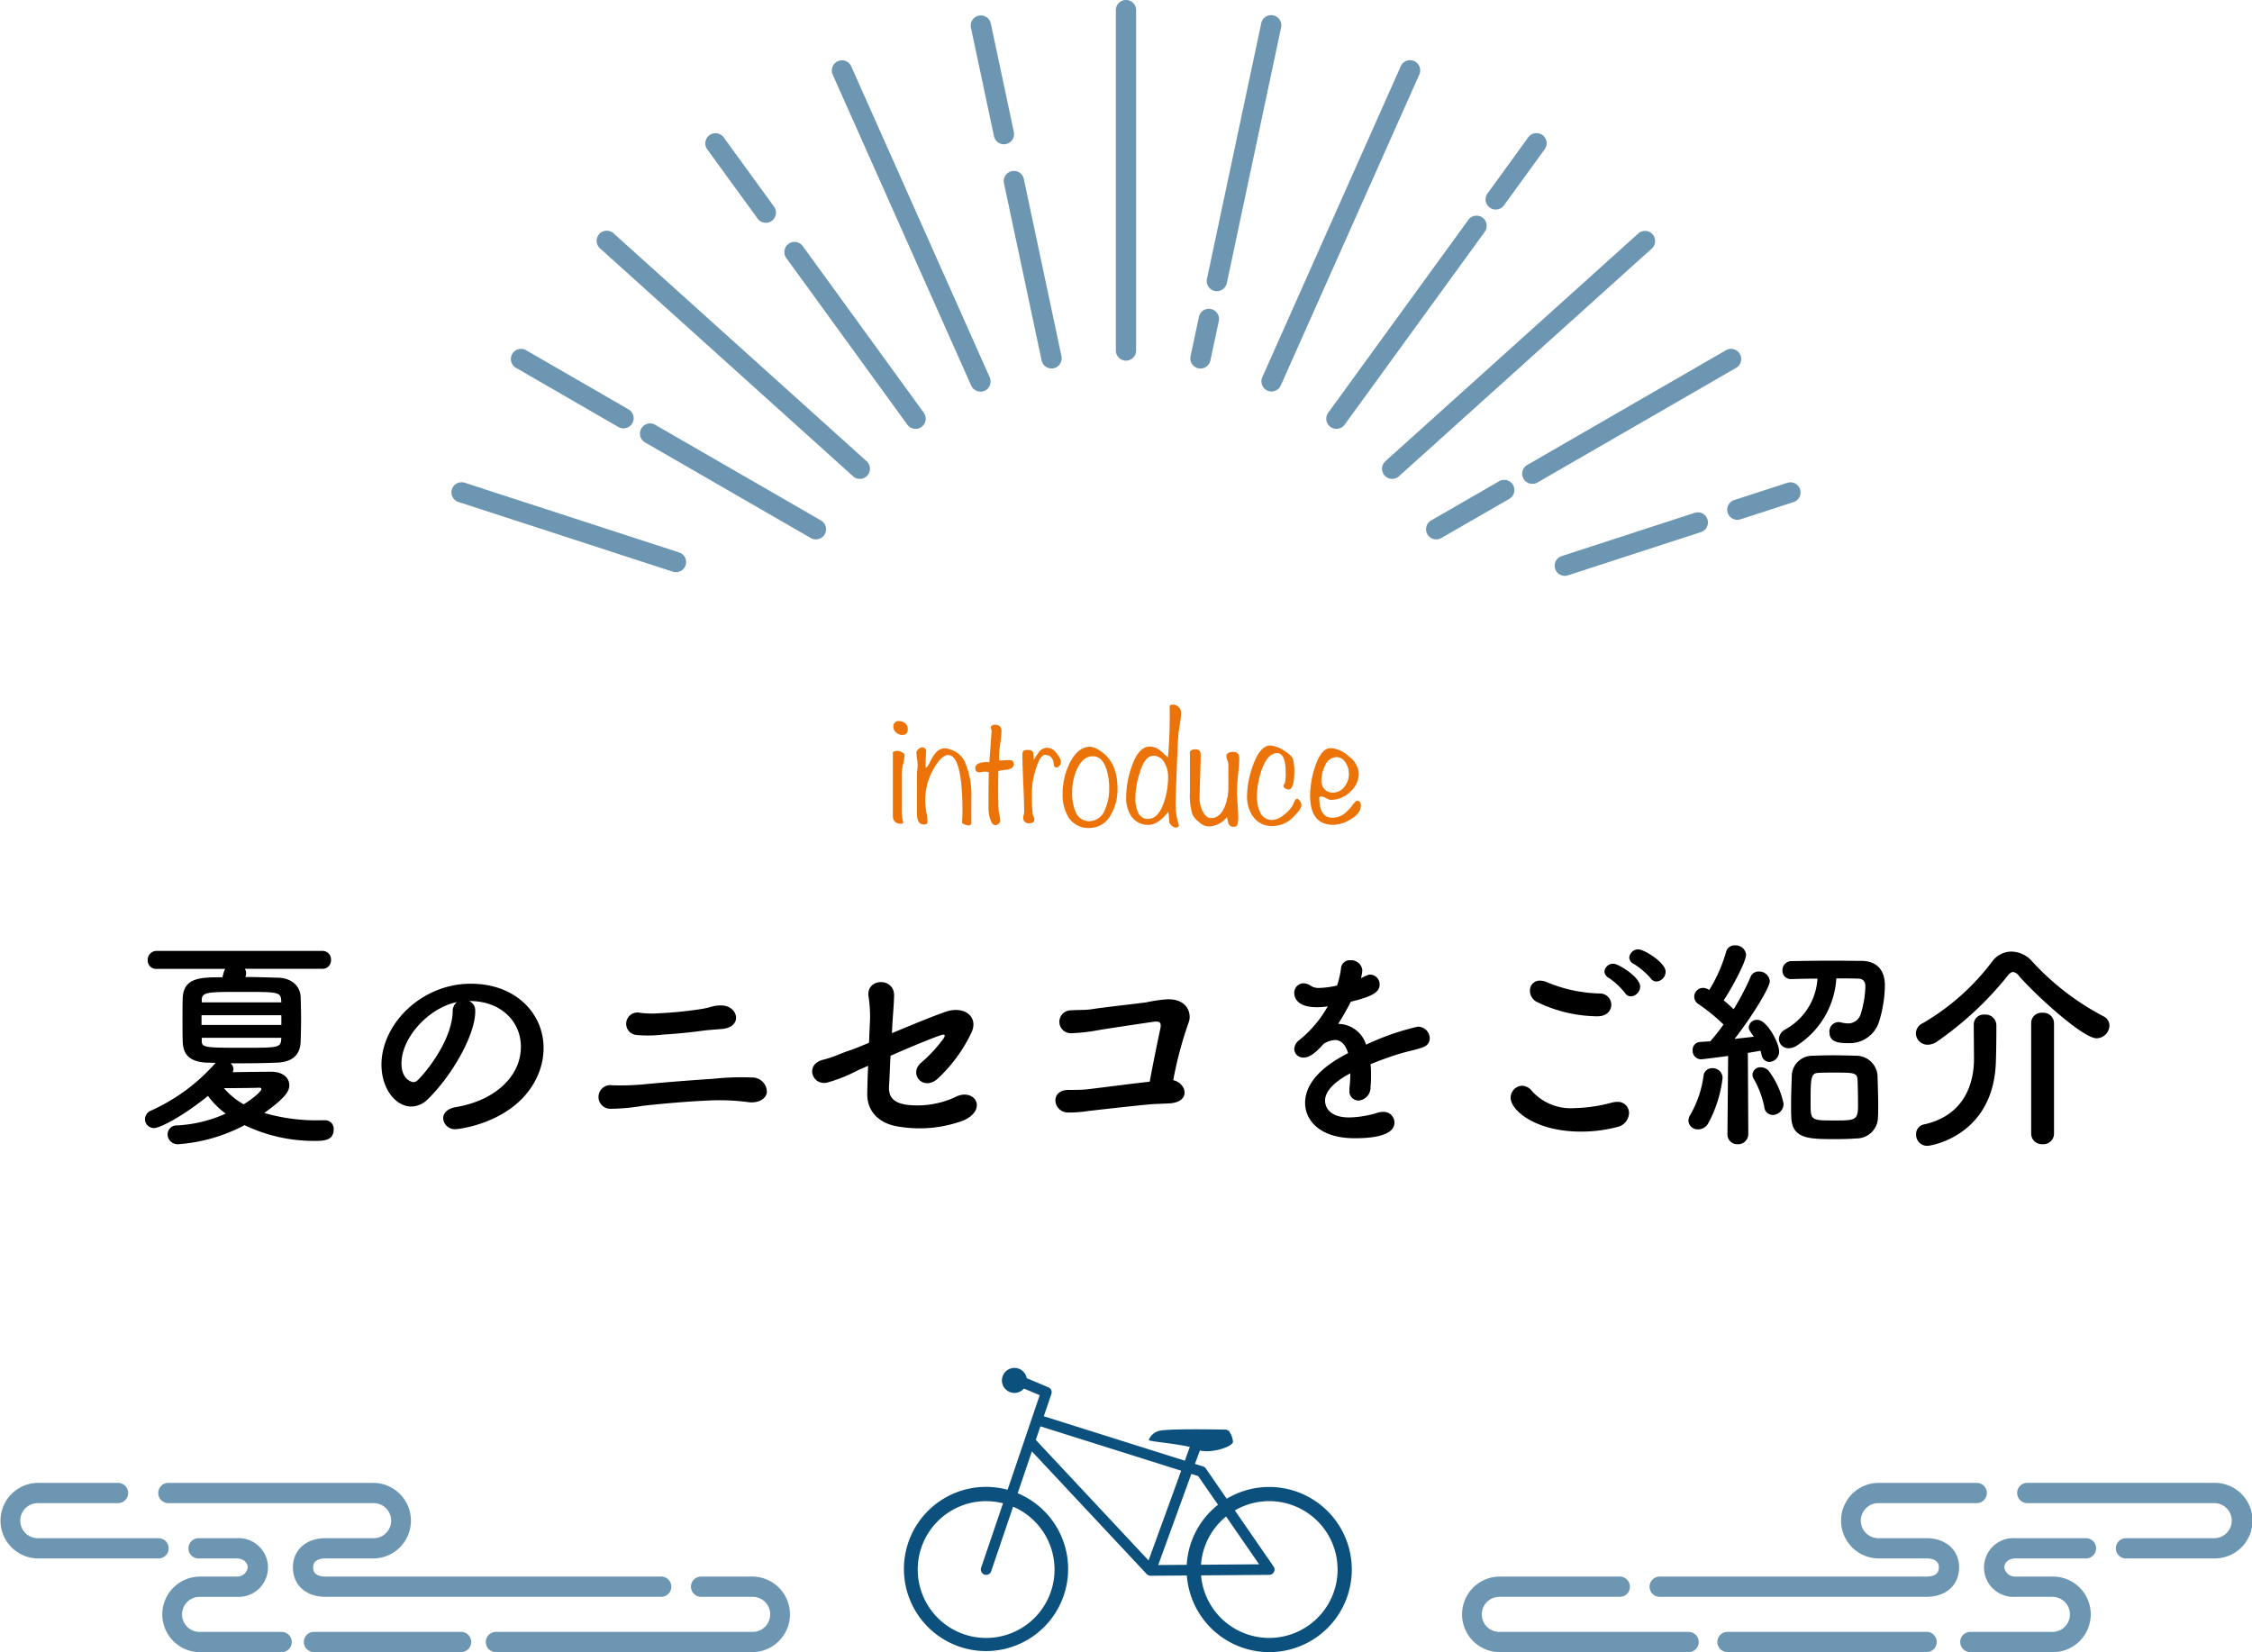
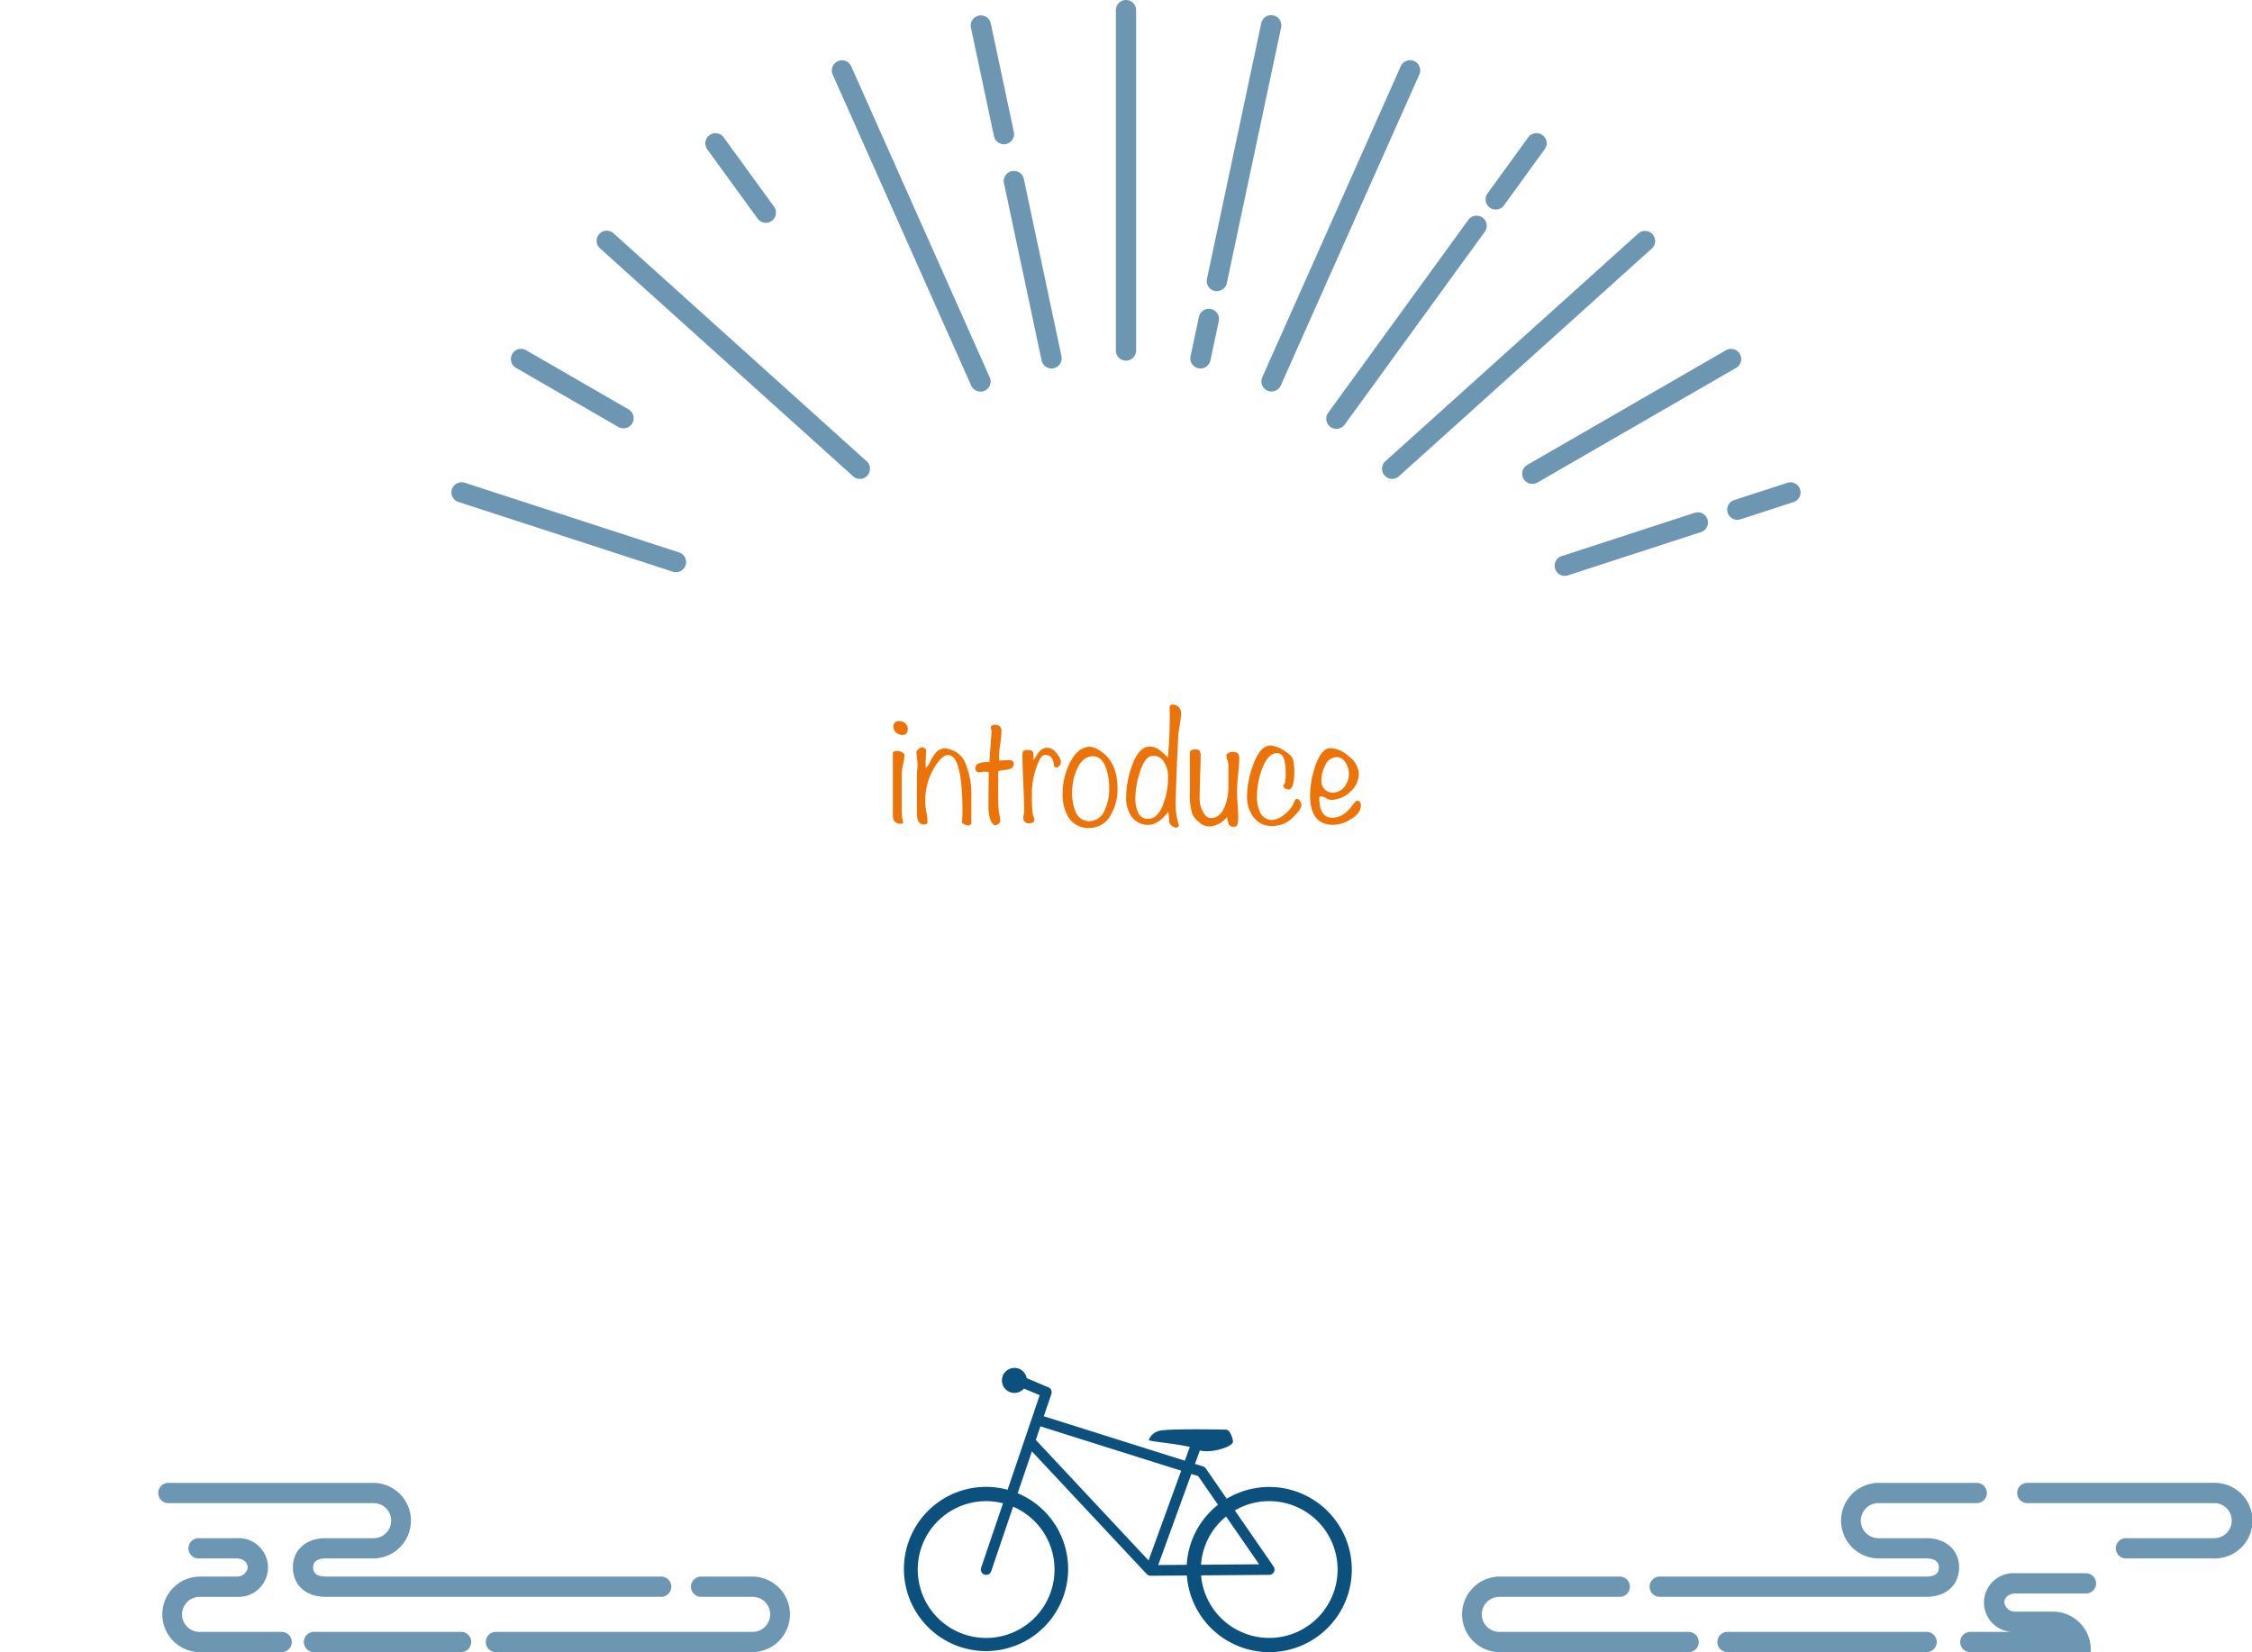
<svg xmlns="http://www.w3.org/2000/svg" width="325.06" height="238.487" viewBox="0 0 325.06 238.487">
  <g id="ico_sec_intoroduce_01" transform="translate(-797.47 -2717.036)">
-     <path id="パス_196" data-name="パス 196" d="M-115.584-1.184h-.736a26.773,26.773,0,0,1-8.064-1.056c2.976-2.144,3.616-3.1,3.616-4,0-1.024-.864-1.952-2.624-1.952-.544,0-3.584.032-5.568.064a.9.9,0,0,0,.128-.48,1.161,1.161,0,0,0-.416-.8h1.312c1.952,0,3.84-.032,5.44-.1,2.176-.1,3.3-1.12,3.36-3.04.032-.9.064-2.048.064-3.2s-.032-2.336-.064-3.264c-.064-1.5-1.248-2.688-3.2-2.752-1.376-.032-3.04-.1-4.768-.1.032-.1.032-.16.064-.256a.886.886,0,0,0,.032-.288,1.015,1.015,0,0,0-.192-.64H-116a1.224,1.224,0,0,0,1.248-1.312A1.216,1.216,0,0,0-116-25.632h-23.9a1.283,1.283,0,0,0-1.312,1.344A1.209,1.209,0,0,0-139.9-23.04h9.888c-.1.128-.16.224-.416,1.216-3.1,0-5.632,0-5.728,3.04-.032.832-.032,1.92-.032,3.04s0,2.24.032,3.232c.064,1.792.96,2.912,3.52,3.008.416,0,.832.032,1.248.032l-.192.192a27.332,27.332,0,0,1-9.12,6.688,1.352,1.352,0,0,0-.9,1.248,1.271,1.271,0,0,0,1.312,1.28c.864,0,4.16-1.7,7.776-4.64a12.11,12.11,0,0,0,2.56,2.56,19.581,19.581,0,0,1-6.976,1.7,1.3,1.3,0,0,0-1.408,1.28,1.439,1.439,0,0,0,1.472,1.44A24.11,24.11,0,0,0-127.232-.48a23.1,23.1,0,0,0,10.208,2.272c1.152,0,2.656-.032,2.656-1.632a1.222,1.222,0,0,0-1.184-1.344Zm-6.336-17.024h-11.488V-18.5c0-1.216.832-1.216,5.76-1.216,5.024,0,5.6,0,5.7,1.12Zm0,3.264h-11.52v-1.408h11.52Zm-.032,2.208c-.1,1.056-.608,1.088-5.28,1.088-5.888,0-6.176-.032-6.176-1.056v-.384h11.488Zm-5.408,9.248a10.515,10.515,0,0,1-2.848-2.336c1.984,0,4.832-.032,4.992-.064h.128c.128,0,.288.064.288.192C-124.8-5.344-126.144-4.224-127.36-3.488Zm30.56.416c-1.216.224-1.76.9-1.76,1.6A1.683,1.683,0,0,0-96.736.1C-96.288.1-87.584-.9-84.768-8a9.809,9.809,0,0,0,.7-3.616c0-4.992-4.032-9.28-10.5-9.28-7.2,0-12.9,5.888-12.9,11.68,0,3.488,2.048,6.048,4.32,6.048a3.471,3.471,0,0,0,2.4-1.088c3.52-3.456,6.816-9.28,6.816-12.64v-.16a1.446,1.446,0,0,0-.9-1.344h.064c4.64,0,7.424,3.04,7.424,6.592C-87.328-7.616-90.976-4.032-96.8-3.072Zm-.384-13.792c-.128,4.32-4.128,9.056-5.088,9.92a.848.848,0,0,1-.608.256c-.1,0-1.7-.288-1.7-2.688,0-3.808,4-8.064,8-8.864A1.655,1.655,0,0,0-97.184-16.864Zm38.88,2.5c3.04-.288,2.336-3.328-.032-3.392a4.485,4.485,0,0,0-1.536.192,12.26,12.26,0,0,1-1.44.32,56.3,56.3,0,0,1-6.016.608,13.707,13.707,0,0,1-2.816-.064,1.628,1.628,0,1,0-.576,3.2,18.672,18.672,0,0,0,4-.064c1.344-.064,3.744-.288,5.568-.544C-60.128-14.24-59.328-14.272-58.3-14.368Zm6.464,9.184A2.1,2.1,0,0,0-53.984-7.36a37.245,37.245,0,0,0-5.632.192c-3.136.192-8.16.608-10.4.832a36.443,36.443,0,0,1-4.16.1,1.706,1.706,0,1,0-.256,3.392,28.674,28.674,0,0,0,4.608-.416c2.464-.288,6.688-.672,10.112-.8a31.1,31.1,0,0,1,5.184.256C-53.12-3.616-52-4.224-51.84-5.184Zm18.112-9.792c.1-1.6.224-2.88.256-4.224.032-2.688-4.128-2.528-3.68.192a19.286,19.286,0,0,1,.16,4.192l-.1,2.432c-1.344.576-2.4.992-2.816,1.12-1.376.448-2.272.96-3.84,1.344-2.624.672-1.568,3.744.576,3.3a21.833,21.833,0,0,0,4.48-1.792c.256-.1.8-.352,1.472-.64-.064,1.312-.1,2.624-.128,3.968-.064,2.592,1.7,4.384,4.48,4.8a18.3,18.3,0,0,0,9.376-.864c3.648-1.6,1.6-4.864-1.216-3.36A13.015,13.015,0,0,1-31.68-3.424c-1.856-.288-2.592-1.088-2.528-2.592.1-1.6.128-3.008.224-4.48,2.752-1.216,5.92-2.528,7.264-2.976.512-.16.736-.064.384.48a20.3,20.3,0,0,1-3.3,3.552c-1.76,1.632.416,4.128,2.5,2.208A22.039,22.039,0,0,0-22.3-13.856c1.056-2.272-1.056-3.936-3.776-2.976-1.76.608-4.864,1.888-7.712,3.072Zm40.544,8a56.425,56.425,0,0,1,2.208-8.288c.48-1.088.032-3.424-2.976-3.392a20.563,20.563,0,0,0-3.136.448c-1.152.16-6.56.768-7.68.96-1.152.192-2.144.1-3.264.192a1.652,1.652,0,1,0,.16,3.3,25.769,25.769,0,0,0,3.744-.416c1.216-.224,6.432-.992,7.968-1.216.928-.128,1.312-.064,1.12.96C4.7-13.216,3.936-9.568,3.424-6.752c-2.208.224-8.192,1.024-9.28,1.12-.832.064-1.632.064-2.432.064-2.752,0-2.272,3.2-.1,3.264a18.638,18.638,0,0,0,2.976-.224c1.12-.128,7.872-.9,9.344-.992.832-.032,1.472-.064,2.3-.1C9.44-3.808,8.768-6.528,6.816-6.976ZM35.3-9.28c1.248-.512,2.624-1.024,3.968-1.44,1.664-.512,2.72-.64,3.712-1.056a1.322,1.322,0,0,0,.864-1.248,1.7,1.7,0,0,0-1.792-1.664A37.169,37.169,0,0,0,34.656-12.1,4.278,4.278,0,0,0,30.624-15.1a34.418,34.418,0,0,0,1.824-3.2c3.328-.8,4.16-1.44,4.16-2.5a1.393,1.393,0,0,0-1.376-1.408c-.224,0-.352.032-1.312.512a6.1,6.1,0,0,0,.192-1.184,1.633,1.633,0,0,0-1.728-1.408,1.257,1.257,0,0,0-1.344,1.12,12.319,12.319,0,0,1-.576,2.528,12.363,12.363,0,0,1-2.528.352,2.169,2.169,0,0,1-1.184-.256A2.036,2.036,0,0,0,25.6-20.96a1.36,1.36,0,0,0-1.312,1.408c0,.256.032,2.048,3.264,2.048a9.382,9.382,0,0,0,1.568-.128,16.7,16.7,0,0,1-4.1,4.864,1.746,1.746,0,0,0-.736,1.312,1.278,1.278,0,0,0,1.376,1.216c.7,0,1.5-.448,2.848-1.952a3.155,3.155,0,0,1,1.664-.576c.864,0,1.5.64,1.888,1.888-1.664.864-6.208,3.3-6.208,7.2,0,2.336,1.92,5.088,7.168,5.088,5.472,0,5.728-1.632,5.728-2.3a1.545,1.545,0,0,0-1.664-1.5,2.586,2.586,0,0,0-.8.128,14.862,14.862,0,0,1-4.032.672c-3.264,0-3.52-1.888-3.52-2.432,0-2.016,2.976-3.584,3.648-3.936a17.413,17.413,0,0,1-.128,2.144v.288a1.336,1.336,0,0,0,1.312,1.5A1.9,1.9,0,0,0,35.3-5.984a17.079,17.079,0,0,0,.064-1.76A11.829,11.829,0,0,0,35.3-9.28Zm41.28-11.936a1.429,1.429,0,0,0,1.312-1.408c0-1.344-3.136-3.232-3.936-3.232a1.3,1.3,0,0,0-1.312,1.184,1.087,1.087,0,0,0,.672.928,10.868,10.868,0,0,1,2.432,2.08A.969.969,0,0,0,76.576-21.216ZM72.9-19.072a1.429,1.429,0,0,0,1.312-1.408c0-1.376-3.136-3.3-3.84-3.3a1.25,1.25,0,0,0-1.312,1.12,1.105,1.105,0,0,0,.64.928,10.843,10.843,0,0,1,2.336,2.176A.982.982,0,0,0,72.9-19.072Zm-2.848,1.216a1.641,1.641,0,0,0-1.664-1.632,20.894,20.894,0,0,1-7.712-1.664,2.672,2.672,0,0,0-.928-.192,1.4,1.4,0,0,0-1.44,1.472A1.8,1.8,0,0,0,59.36-18.24a20.355,20.355,0,0,0,8.672,2.048C69.408-16.192,70.048-17.024,70.048-17.856ZM70.816-.192a2.155,2.155,0,0,0,1.792-2.016A1.605,1.605,0,0,0,70.88-3.84a3.1,3.1,0,0,0-.736.1,22.18,22.18,0,0,1-5.44.8,7.533,7.533,0,0,1-6.08-2.432,1.915,1.915,0,0,0-1.44-.8A1.73,1.73,0,0,0,55.52-4.448c0,1.824,3.552,4.9,10.176,4.9A20.589,20.589,0,0,0,70.816-.192ZM96.064-21.568c1.056-.032,2.368-.064,3.744-.064a8.965,8.965,0,0,1-4.7,7.36,1.638,1.638,0,0,0-.864,1.344,1.367,1.367,0,0,0,1.408,1.344,2.218,2.218,0,0,0,1.28-.448,12.4,12.4,0,0,0,5.6-9.632c1.152,0,2.272,0,3.168.032.608,0,1.024.352,1.024,1.12a14.252,14.252,0,0,1-.64,3.872,1.891,1.891,0,0,1-1.888,1.472,4.459,4.459,0,0,1-1.056-.16,1.313,1.313,0,0,0-.352-.032,1.346,1.346,0,0,0-1.248,1.472c0,1.44,1.344,1.568,2.688,1.568a4.44,4.44,0,0,0,4.512-3.232,18.364,18.364,0,0,0,.8-5.088c0-2.464-1.408-3.52-3.3-3.552-1.216,0-2.688-.032-4.16-.032-2.112,0-4.32.032-6.016.064a1.3,1.3,0,0,0-1.312,1.344,1.2,1.2,0,0,0,1.28,1.248Zm12.48,19.9c.032-.48.032-1.024.032-1.632,0-1.472-.064-3.2-.1-4.384a3.087,3.087,0,0,0-3.136-2.816c-.96-.032-2.144-.064-3.328-.064-.992,0-2.016.032-2.912.064A2.971,2.971,0,0,0,96.1-7.552c-.032,1.12-.1,2.72-.1,4.224,0,.608,0,1.184.032,1.728.128,3.136,2.56,3.136,6.464,3.136,1.056,0,2.08-.032,2.912-.1A3.091,3.091,0,0,0,108.544-1.664ZM86.816.8a1.408,1.408,0,0,0,1.472,1.472,1.468,1.468,0,0,0,1.536-1.5l-.064-11.68c.736-.128,1.376-.224,1.824-.32.064.192.1.416.16.608A1.2,1.2,0,0,0,92.864-9.6a1.5,1.5,0,0,0,1.408-1.568c0-1.184-1.76-4.512-3.136-4.512a1.178,1.178,0,0,0-1.248,1.056c0,.288.032.384.736,1.376-.736.1-1.728.192-2.784.32,2.72-3.488,5.088-7.488,5.088-8.32a1.529,1.529,0,0,0-1.6-1.408,1.21,1.21,0,0,0-1.184.8,36.715,36.715,0,0,1-2.432,4.64c-.448-.416-.928-.864-1.44-1.28,1.056-1.568,3.232-5.536,3.232-6.592a1.5,1.5,0,0,0-1.6-1.344,1.236,1.236,0,0,0-1.28.928A21.832,21.832,0,0,1,84.192-20L84-20.1a1.557,1.557,0,0,0-.7-.192,1.283,1.283,0,0,0-1.28,1.28,1.282,1.282,0,0,0,.608,1.056,26.67,26.67,0,0,1,3.616,2.944,23.927,23.927,0,0,1-1.92,2.432c-.576.032-1.088.064-1.5.1A1.107,1.107,0,0,0,81.792-11.3a1.229,1.229,0,0,0,1.184,1.312c.384,0,3.9-.48,3.936-.48L86.816.768Zm6.56-2.752a1.6,1.6,0,0,0,1.536-1.632A11.822,11.822,0,0,0,92.768-8.32a1.519,1.519,0,0,0-1.12-.512,1.126,1.126,0,0,0-1.216,1.056,1.293,1.293,0,0,0,.224.7,13.266,13.266,0,0,1,1.472,3.936A1.244,1.244,0,0,0,93.376-1.952ZM84-.672A18.066,18.066,0,0,0,86.112-7.3,1.412,1.412,0,0,0,84.64-8.7a1.223,1.223,0,0,0-1.28,1.12,15.3,15.3,0,0,1-1.888,5.568,1.731,1.731,0,0,0-.288.9A1.33,1.33,0,0,0,82.592.128,1.682,1.682,0,0,0,84-.672ZM105.664-3.3c0,2.112-.416,2.144-3.36,2.144-3.424,0-3.488,0-3.488-2.432,0-3.9.032-4.416,1.248-4.448.576-.032,1.376-.032,2.144-.032,2.848,0,3.328,0,3.392,1.088C105.632-6.08,105.664-4.48,105.664-3.3Zm36.288-11.552a1.491,1.491,0,0,0-.864-1.344,37.592,37.592,0,0,1-10.272-7.9,4.063,4.063,0,0,0-3.008-1.44,3.459,3.459,0,0,0-2.784,1.44,33.881,33.881,0,0,1-10.016,8.9,1.637,1.637,0,0,0-.992,1.472,1.674,1.674,0,0,0,1.7,1.632,2.4,2.4,0,0,0,1.344-.448,48.273,48.273,0,0,0,10.176-9.472c.288-.384.576-.576.8-.576a1.26,1.26,0,0,1,.864.576c2.432,2.784,9.216,8.992,11.2,8.992A1.894,1.894,0,0,0,141.952-14.848ZM130.656.768a1.538,1.538,0,0,0,1.664,1.5,1.529,1.529,0,0,0,1.632-1.5v-16a1.533,1.533,0,0,0-1.664-1.472,1.487,1.487,0,0,0-1.632,1.472Zm-8.288-15.744c0,1.024.032,3.936.032,4.96,0,3.392-1.312,8.16-7.264,9.44a1.4,1.4,0,0,0-1.088,1.44A1.585,1.585,0,0,0,115.712,2.5c.448,0,9.664-1.44,9.856-12.384.032-.768.064-3.04.064-4.352v-.736a1.58,1.58,0,0,0-1.7-1.472,1.444,1.444,0,0,0-1.568,1.44Z" transform="translate(960 2879.931)" />
    <path id="パス_197" data-name="パス 197" d="M-31.5-13.525q0,.85-.8.85a1.3,1.3,0,0,1-.875-.35,1.042,1.042,0,0,1-.4-.8.751.751,0,0,1,.85-.85,1.249,1.249,0,0,1,.863.325A1.06,1.06,0,0,1-31.5-13.525Zm-.475,3.75a6.865,6.865,0,0,1-.2,1.35,6.865,6.865,0,0,0-.2,1.35V-1.55a6.93,6.93,0,0,0,.225,1.5.3.3,0,0,1-.275.2q-1.225,0-1.225-1.175V-10.2a1.318,1.318,0,0,1,.625-.175,1.318,1.318,0,0,1,.625.175Q-31.975-10.025-31.975-9.775Zm9.65,9.9A.465.465,0,0,1-22.75.4a2.238,2.238,0,0,1-.9-.35v-.2q0-.225.025-.675t.025-.65q0-8.3-2.075-8.3-.65,0-1.4.95a9.121,9.121,0,0,0-1.9,5.925,8.612,8.612,0,0,0,.163,1.387A8.612,8.612,0,0,1-28.65-.125q0,.375-.525.375-1,0-1-1.575V-7a6.012,6.012,0,0,1,.05-.65,6.012,6.012,0,0,0,.05-.65,7.444,7.444,0,0,0-.087-.95,7.4,7.4,0,0,1-.087-.925q0-.2.313-.463a.9.9,0,0,1,.487-.262.771.771,0,0,1,.6.35q-.075,1.625-.075,1.9,0,.375.025.725.225-.075.6-.825a6.032,6.032,0,0,1,.8-1.3,1.776,1.776,0,0,1,1.375-.7,2.874,2.874,0,0,1,.9.225A3.342,3.342,0,0,1-23.3-8.875a11.878,11.878,0,0,1,.975,5.225Zm5.8-8a2.41,2.41,0,0,1-.95.25,3.993,3.993,0,0,0-.95.175q-.025.275-.025,2.775,0,1.95.05,2.625a4.847,4.847,0,0,0,.125.875,4.9,4.9,0,0,1,.125.925.542.542,0,0,1-.25.4.755.755,0,0,1-.45.2q-.5,0-.8-1.025a5.534,5.534,0,0,1-.2-1.425q0-3.525.05-5.2a2.325,2.325,0,0,0-1.15,0q-.8.1-.8-.575,0-.95,2.025-.875l.325-4.525a.762.762,0,0,0-.062-.238.762.762,0,0,1-.062-.237.372.372,0,0,1,.2-.287.7.7,0,0,1,.475-.113q.875.075.875.875A14.841,14.841,0,0,1-18.15-11.4a14.806,14.806,0,0,0-.175,1.85,3.21,3.21,0,0,0,.05.575L-16.9-9.05q.7,0,.7.55A.718.718,0,0,1-16.525-7.875ZM-9.4-8.9q0,.1-.025.425-.325.5-.625.5a.422.422,0,0,1-.35-.25Q-10.475-9.8-11.7-9.8q-.8,0-1.575,2.95a11.071,11.071,0,0,0-.3,2.875A17.772,17.772,0,0,0-13.45-1.15q.025.075.125.312a1.038,1.038,0,0,1,.1.363q0,.55-.75.55a.763.763,0,0,1-.85-.875,1.555,1.555,0,0,1,.063-.363,1.555,1.555,0,0,0,.063-.363q0-1.375-.125-4.125t-.125-4.125q0-.5.175-.613A1.377,1.377,0,0,1-14.1-10.5q.625,0,.725.45.025.5.05.975.65-1,.75-1.125a1.554,1.554,0,0,1,1.15-.625,1.714,1.714,0,0,1,.9.275,2.927,2.927,0,0,1,.687.775A2.015,2.015,0,0,1-9.4-8.9Zm8.175,3.975a7.208,7.208,0,0,1-.95,3.75A3.469,3.469,0,0,1-5.3.75,3.341,3.341,0,0,1-8.325-.825a6.368,6.368,0,0,1-.825-3.45A9.836,9.836,0,0,1-8.2-8.45q1.2-2.525,3.05-2.525a2.9,2.9,0,0,1,1.35.55Q-1.225-8.825-1.225-4.925Zm-1.2-.025A9.065,9.065,0,0,0-2.85-7.825Q-3.475-9.6-4.775-9.6q-1.5,0-2.35,1.975a8.264,8.264,0,0,0-.65,3.275,6.876,6.876,0,0,0,.45,2.65A2.136,2.136,0,0,0-5.3-.225a2.459,2.459,0,0,0,2.275-1.7A7.26,7.26,0,0,0-2.425-4.95ZM7.95-15.875A9.338,9.338,0,0,1,7.8-14.4q-.175,1.175-.225,1.475-.075.775-.25,5.15-.15,4-.15,4.425A10.5,10.5,0,0,0,7.65.425.519.519,0,0,1,7.2.7.944.944,0,0,1,6.638.45a1.076,1.076,0,0,1-.388-.5A11.638,11.638,0,0,0,6.1-1.575Q4.625.3,3.275.3A2.887,2.887,0,0,1,.775-.925,4.675,4.675,0,0,1,.025-3.7,13.329,13.329,0,0,1,.8-8.05Q1.8-11,3.45-11a2.433,2.433,0,0,1,1.425.525q.15.1,1.175,1.05a66.8,66.8,0,0,0,.25-7.45.642.642,0,0,1,.475-.175,1.129,1.129,0,0,1,.825.35A1.129,1.129,0,0,1,7.95-15.875ZM6.075-6.65a3.909,3.909,0,0,0-.5-1.975A1.817,1.817,0,0,0,3.95-9.675q-1.25,0-2,2.55A12.2,12.2,0,0,0,1.35-3.5,4.716,4.716,0,0,0,1.7-1.6,1.526,1.526,0,0,0,3.125-.55q1.55,0,2.35-2.4A11.185,11.185,0,0,0,6.075-6.65ZM16.35-9.35q0,.775-.163,2.313a25.811,25.811,0,0,0-.162,2.663q0,.45.087,1.712T16.2-.85q0,1.1-.25,1.325a.763.763,0,0,1-.425.1A.743.743,0,0,1,14.775.1q-.1-.475-.2-.925A3.454,3.454,0,0,1,12.1.525,2.022,2.022,0,0,1,10.6-.05a3.134,3.134,0,0,1-1.025-1.2,9.448,9.448,0,0,1-.35-3.175V-9.85q-.15-.75.85-.75.7,0,.7.8,0,1.2-.075,3.125-.075,2.45-.075,3.125a3.922,3.922,0,0,0,.4,1.8q.5,1.075,1.275,1.075,1.275,0,1.975-1.7a7.606,7.606,0,0,0,.5-2.8V-8.45a1.73,1.73,0,0,0-.137-.562A1.755,1.755,0,0,1,14.5-9.6a1.683,1.683,0,0,1,.025-.275,1.167,1.167,0,0,1,.7-.35Q16.35-10.325,16.35-9.35ZM25.325-2.6q0,.6-1.025,1.612A4.415,4.415,0,0,1,22.625.2a5.04,5.04,0,0,1-1.45.275,3.265,3.265,0,0,1-2.8-1.325,4.877,4.877,0,0,1-.9-3.05A13.243,13.243,0,0,1,18.3-8.2q1.025-2.95,2.55-2.95a4.133,4.133,0,0,1,1.925.712q1.2.712,1.35,1.362A6.909,6.909,0,0,1,24.3-7.55q0,2.75-.825,2.75A1.031,1.031,0,0,1,23-4.95q-.275-.15-.275-.35a.548.548,0,0,1,.1-.263q.1-.162.125-.212a6.685,6.685,0,0,0,.1-1.5q0-2.775-1.25-2.775-1.375,0-2.25,2.525a11.708,11.708,0,0,0-.65,3.7,5.262,5.262,0,0,0,.425,2.25A1.875,1.875,0,0,0,21.1-.4a2.965,2.965,0,0,0,1.7-.75,4.886,4.886,0,0,0,1.3-1.425q.1-.25.3-.7a.406.406,0,0,1,.35-.175q.15,0,.363.338A1.116,1.116,0,0,1,25.325-2.6Zm8.575.125q0,1.1-1.475,1.975a4.874,4.874,0,0,1-2.5.8q-3.35,0-3.35-4.25a13.476,13.476,0,0,1,.675-4.025q.9-2.8,2.3-2.8a4.22,4.22,0,0,1,2.625,1.212A3.318,3.318,0,0,1,33.6-7.15a3.559,3.559,0,0,1-1.25,2.7A4.063,4.063,0,0,1,29.525-3.3a1.969,1.969,0,0,1-.638-.25,1.9,1.9,0,0,0-.663-.25q-.325,0-.325.2,0,2.875,1.9,2.875a2.847,2.847,0,0,0,1.8-.65A5.9,5.9,0,0,0,32.7-2.55q.475-.625.625-.625Q33.9-3.175,33.9-2.475Zm-1.725-4.6a2.932,2.932,0,0,0-.5-1.637,1.521,1.521,0,0,0-1.325-.763,1.857,1.857,0,0,0-1.625,1.25A4.807,4.807,0,0,0,28.2-6.05a1.693,1.693,0,0,0,.462,1.213,1.564,1.564,0,0,0,1.188.487,2.065,2.065,0,0,0,1.7-.875A2.92,2.92,0,0,0,32.175-7.075Z" transform="translate(960 2835.8)" fill="#eb7308" />
    <g id="_イヤー_1-2" transform="translate(797.47 2717.036)" opacity="0.598">
      <g id="グループ_7" data-name="グループ 7" transform="translate(0 214.05)">
        <g id="グループ_5" data-name="グループ 5">
          <path id="パス_26" data-name="パス 26" d="M88.213,91.022H39.823c-2.9,0-4.767-1.682-4.767-4.285,0-2.471,1.916-4.182,4.68-4.182H46.71a2.53,2.53,0,0,0,0-5.06H17.082a1.462,1.462,0,0,1,0-2.925H46.71a5.455,5.455,0,0,1,0,10.909H39.735c-.526,0-1.755.117-1.755,1.258,0,.366,0,1.36,1.843,1.36H88.213a1.462,1.462,0,1,1,0,2.925Z" transform="translate(7.223 -74.57)" fill="#0c507e" />
          <path id="パス_27" data-name="パス 27" d="M86.469,94.729H49.412a1.462,1.462,0,1,1,0-2.925H86.469a2.53,2.53,0,1,0,0-5.06H79.026a1.462,1.462,0,0,1,0-2.925h7.444a5.455,5.455,0,0,1,0,10.909Z" transform="translate(22.172 -70.293)" fill="#0c507e" />
          <path id="パス_28" data-name="パス 28" d="M52.686,92.2H31.452a1.462,1.462,0,1,1,0-2.925H52.686a1.462,1.462,0,1,1,0,2.925Z" transform="translate(13.867 -67.768)" fill="#0c507e" />
          <path id="パス_29" data-name="パス 29" d="M33.27,96.482H21.425a5.455,5.455,0,0,1,0-10.909h5.411a1.53,1.53,0,0,0,1.536-1.316c0-.673-.556-1.3-1.623-1.3H21.278a1.462,1.462,0,1,1,0-2.925h5.469a4.242,4.242,0,1,1,.088,8.467H21.425a2.53,2.53,0,0,0,0,5.06H33.27a1.462,1.462,0,1,1,0,2.925Z" transform="translate(7.384 -72.045)" fill="#0c507e" />
-           <path id="パス_30" data-name="パス 30" d="M22.886,85.479H5.455a5.455,5.455,0,0,1,0-10.909H17.037a1.462,1.462,0,0,1,0,2.925H5.455a2.53,2.53,0,0,0,0,5.06H22.886a1.462,1.462,0,1,1,0,2.925Z" transform="translate(0 -74.57)" fill="#0c507e" />
        </g>
        <g id="グループ_6" data-name="グループ 6" transform="translate(210.965)">
          <path id="パス_31" data-name="パス 31" d="M202.729,91.022H164.282a1.462,1.462,0,0,1,0-2.925h38.446c1.843,0,1.843-.98,1.843-1.36,0-1.141-1.228-1.258-1.755-1.258h-6.976a5.455,5.455,0,0,1,0-10.909h14.2a1.462,1.462,0,1,1,0,2.925h-14.2a2.53,2.53,0,1,0,0,5.06h6.976c2.749,0,4.68,1.726,4.68,4.182,0,2.6-1.872,4.285-4.767,4.285Z" transform="translate(-135.678 -74.57)" fill="#0c507e" />
          <path id="パス_32" data-name="パス 32" d="M177.032,94.729H149.715a5.455,5.455,0,0,1,0-10.909H167.1a1.462,1.462,0,0,1,0,2.925H149.715a2.53,2.53,0,0,0,0,5.06h27.317a1.462,1.462,0,1,1,0,2.925Z" transform="translate(-144.26 -70.293)" fill="#0c507e" />
          <path id="パス_33" data-name="パス 33" d="M199.708,92.2H170.972a1.462,1.462,0,0,1,0-2.925h28.736a1.462,1.462,0,0,1,0,2.925Z" transform="translate(-132.585 -67.768)" fill="#0c507e" />
-           <path id="パス_34" data-name="パス 34" d="M206.788,96.482H194.942a1.462,1.462,0,0,1,0-2.925h11.845a2.53,2.53,0,0,0,0-5.06h-5.411a4.242,4.242,0,1,1,.088-8.467h10.164a1.462,1.462,0,0,1,0,2.925H201.465c-1.068,0-1.623.658-1.623,1.3a1.555,1.555,0,0,0,1.536,1.316h5.411a5.455,5.455,0,1,1,0,10.909Z" transform="translate(-121.501 -72.045)" fill="#0c507e" />
+           <path id="パス_34" data-name="パス 34" d="M206.788,96.482H194.942a1.462,1.462,0,0,1,0-2.925h11.845h-5.411a4.242,4.242,0,1,1,.088-8.467h10.164a1.462,1.462,0,0,1,0,2.925H201.465c-1.068,0-1.623.658-1.623,1.3a1.555,1.555,0,0,0,1.536,1.316h5.411a5.455,5.455,0,1,1,0,10.909Z" transform="translate(-121.501 -72.045)" fill="#0c507e" />
          <path id="パス_35" data-name="パス 35" d="M227.543,85.479H214.806a1.462,1.462,0,0,1,0-2.925h12.737a2.53,2.53,0,0,0,0-5.06H200.562a1.462,1.462,0,0,1,0-2.925h26.981a5.455,5.455,0,1,1,0,10.909Z" transform="translate(-118.902 -74.57)" fill="#0c507e" />
        </g>
      </g>
      <g id="グループ_8" data-name="グループ 8" transform="translate(65.165)">
        <path id="パス_36" data-name="パス 36" d="M111.6,52.061A1.467,1.467,0,0,1,110.14,50.6V1.462a1.462,1.462,0,1,1,2.925,0V50.6A1.467,1.467,0,0,1,111.6,52.061Z" transform="translate(-14.237)" fill="#0c507e" />
        <path id="パス_37" data-name="パス 37" d="M100.607,20.133a1.467,1.467,0,0,1-1.433-1.155L95.84,3.271a1.466,1.466,0,0,1,2.866-.614l3.334,15.706a1.478,1.478,0,0,1-1.126,1.74A1.1,1.1,0,0,1,100.607,20.133Z" transform="translate(-20.863 0.692)" fill="#0c507e" />
        <path id="パス_38" data-name="パス 38" d="M105.973,45.4a1.467,1.467,0,0,1-1.433-1.155L99.1,18.621a1.466,1.466,0,0,1,2.866-.614l5.44,25.621a1.478,1.478,0,0,1-1.126,1.74,1.1,1.1,0,0,1-.307.029Z" transform="translate(-19.356 7.79)" fill="#0c507e" />
        <path id="パス_39" data-name="パス 39" d="M103.551,53.768a1.451,1.451,0,0,1-1.331-.863L82.229,8.01a1.463,1.463,0,0,1,2.676-1.185l19.991,44.9a1.463,1.463,0,0,1-.746,1.93,1.431,1.431,0,0,1-.6.132Z" transform="translate(-27.2 2.754)" fill="#0c507e" />
        <path id="パス_40" data-name="パス 40" d="M78.351,26.076a1.462,1.462,0,0,1-1.185-.6l-7.268-10a1.465,1.465,0,0,1,2.369-1.726l7.268,10a1.47,1.47,0,0,1-.322,2.047,1.445,1.445,0,0,1-.863.278Z" transform="translate(-32.973 6.082)" fill="#0c507e" />
-         <path id="パス_41" data-name="パス 41" d="M96.358,50.862a1.462,1.462,0,0,1-1.185-.6L77.7,26.206a1.465,1.465,0,0,1,2.369-1.726L97.543,48.537a1.47,1.47,0,0,1-.322,2.047,1.445,1.445,0,0,1-.863.278Z" transform="translate(-29.367 11.041)" fill="#0c507e" />
        <path id="パス_42" data-name="パス 42" d="M96.878,58.593a1.4,1.4,0,0,1-.98-.38L59.382,25.324a1.46,1.46,0,1,1,1.96-2.164L97.857,56.049a1.462,1.462,0,0,1-.98,2.545Z" transform="translate(-37.929 10.534)" fill="#0c507e" />
        <path id="パス_43" data-name="パス 43" d="M66.678,45.905a1.476,1.476,0,0,1-.731-.19l-14.785-8.54a1.467,1.467,0,1,1,1.462-2.545l14.785,8.54a1.464,1.464,0,0,1-.731,2.735Z" transform="translate(-41.847 15.924)" fill="#0c507e" />
-         <path id="パス_44" data-name="パス 44" d="M88.557,58.53a1.476,1.476,0,0,1-.731-.19L63.9,44.535a1.467,1.467,0,0,1,1.462-2.545L89.289,55.8a1.464,1.464,0,0,1-.731,2.735Z" transform="translate(-35.956 19.328)" fill="#0c507e" />
        <path id="パス_45" data-name="パス 45" d="M76.966,60.585a1.631,1.631,0,0,1-.453-.073L45.569,50.451a1.453,1.453,0,0,1-.936-1.843,1.47,1.47,0,0,1,1.843-.936L77.42,57.734a1.453,1.453,0,0,1,.936,1.843A1.471,1.471,0,0,1,76.966,60.585Z" transform="translate(-44.56 22.01)" fill="#0c507e" />
        <path id="パス_46" data-name="パス 46" d="M120.573,41.337a1.1,1.1,0,0,1-.307-.029,1.47,1.47,0,0,1-1.126-1.74l7.838-36.911a1.452,1.452,0,0,1,1.74-1.126,1.47,1.47,0,0,1,1.126,1.74l-7.838,36.911A1.467,1.467,0,0,1,120.573,41.337Z" transform="translate(-10.09 0.692)" fill="#0c507e" />
        <path id="パス_47" data-name="パス 47" d="M118.953,39.1a1.1,1.1,0,0,1-.307-.029,1.47,1.47,0,0,1-1.126-1.74l1.214-5.689a1.452,1.452,0,0,1,1.74-1.126,1.47,1.47,0,0,1,1.126,1.74l-1.214,5.689a1.467,1.467,0,0,1-1.433,1.155Z" transform="translate(-10.839 14.092)" fill="#0c507e" />
        <path id="パス_48" data-name="パス 48" d="M125.974,53.772a1.476,1.476,0,0,1-1.345-2.062l19.991-44.9A1.463,1.463,0,1,1,147.3,8L127.3,52.894a1.466,1.466,0,0,1-1.331.863Z" transform="translate(-7.594 2.75)" fill="#0c507e" />
        <path id="パス_49" data-name="パス 49" d="M148.1,24.167a1.477,1.477,0,0,1-.863-.278,1.455,1.455,0,0,1-.322-2.047l5.879-8.1a1.47,1.47,0,0,1,2.047-.322,1.455,1.455,0,0,1,.322,2.047l-5.879,8.1A1.462,1.462,0,0,1,148.1,24.167Z" transform="translate(2.638 6.076)" fill="#0c507e" />
        <path id="パス_50" data-name="パス 50" d="M132.375,52.059a1.477,1.477,0,0,1-.863-.278,1.455,1.455,0,0,1-.322-2.047L151.415,21.89a1.465,1.465,0,0,1,2.369,1.726L133.559,51.459A1.462,1.462,0,0,1,132.375,52.059Z" transform="translate(-4.635 9.844)" fill="#0c507e" />
        <path id="パス_51" data-name="パス 51" d="M137.872,58.593a1.434,1.434,0,0,1-1.082-.483,1.458,1.458,0,0,1,.1-2.062L173.408,23.16a1.46,1.46,0,0,1,1.96,2.164L138.852,58.213a1.474,1.474,0,0,1-.98.38Z" transform="translate(-2.089 10.534)" fill="#0c507e" />
        <path id="パス_52" data-name="パス 52" d="M151.715,53.921a1.464,1.464,0,0,1-.731-2.735l28.678-16.554a1.467,1.467,0,0,1,1.462,2.545L152.446,53.731A1.476,1.476,0,0,1,151.715,53.921Z" transform="translate(4.307 15.922)" fill="#0c507e" />
-         <path id="パス_53" data-name="パス 53" d="M142.225,55.957a1.464,1.464,0,0,1-.731-2.735l9.813-5.659a1.467,1.467,0,1,1,1.462,2.545l-9.813,5.659A1.476,1.476,0,0,1,142.225,55.957Z" transform="translate(-0.081 21.901)" fill="#0c507e" />
        <path id="パス_54" data-name="パス 54" d="M171.942,53.02a1.462,1.462,0,0,1-.453-2.852l7.663-2.486a1.461,1.461,0,1,1,.907,2.779L172.4,52.947A1.63,1.63,0,0,1,171.942,53.02Z" transform="translate(13.664 22.015)" fill="#0c507e" />
        <path id="パス_55" data-name="パス 55" d="M154.912,59.739a1.462,1.462,0,0,1-.453-2.852l19.2-6.244a1.461,1.461,0,0,1,.907,2.779l-19.2,6.244A1.631,1.631,0,0,1,154.912,59.739Z" transform="translate(5.79 23.384)" fill="#0c507e" />
      </g>
    </g>
    <g id="Layer_1" transform="translate(927.887 2914.493)">
      <path id="パス_115" data-name="パス 115" d="M53.492,41.007a11.935,11.935,0,0,1-12.6-11.044L35.663,30h-.005a.708.708,0,0,1-.146-.015.31.31,0,0,1-.046-.013.687.687,0,0,1-.069-.018c-.008,0-.013-.008-.021-.01-.023-.01-.046-.021-.069-.033l-.072-.038c-.018-.013-.036-.026-.054-.041a.705.705,0,0,1-.067-.056L35.1,29.76,18.524,12.047l-2.051,6.041a11.851,11.851,0,1,1-1.456-.5L19.652,3.936,17.375,2.98a1.805,1.805,0,1,1,.405-1.5L20.908,2.8a.769.769,0,0,1,.431.956L20.244,6.977,40.6,13.393l.721-1.985c-2.164-.515-6.034-.805-5.923-1.005a2.141,2.141,0,0,1,1.428-1.295c.99-.354,7.926-.233,9.641-.2a.726.726,0,0,1,.613.364,3.282,3.282,0,0,1,.472,1.344c.049.774-3.19,1.756-4.78,1.295l-.708,1.944,1.172.369a.768.768,0,0,1,.4.3l3.01,4.359a11.922,11.922,0,1,1,6.846,22.124ZM11.921,19.232a9.873,9.873,0,1,0,3.892.8L12.649,29.35a.769.769,0,0,1-.728.523.8.8,0,0,1-.387-.1.794.794,0,0,1-.331-.949l3.154-9.285a9.907,9.907,0,0,0-2.436-.305Zm31.012,9.177,8.388-.062-4.764-6.9a9.867,9.867,0,0,0-3.623,6.962ZM19.752,8.434l-.664,1.959,16.275,17.4,4.71-12.952L19.754,8.434Zm22.773,7.177-.985-.31L36.758,28.453l4.116-.031a11.907,11.907,0,0,1,4.513-8.667l-2.862-4.144Zm10.626,3.626A9.827,9.827,0,0,0,47.82,20.57l5.587,8.09a.734.734,0,0,1,.141.385.776.776,0,0,1-.767.826l-9.839.074A9.872,9.872,0,1,0,53.151,19.237Z" transform="translate(0.005 0)" fill="#0c507e" />
    </g>
  </g>
</svg>